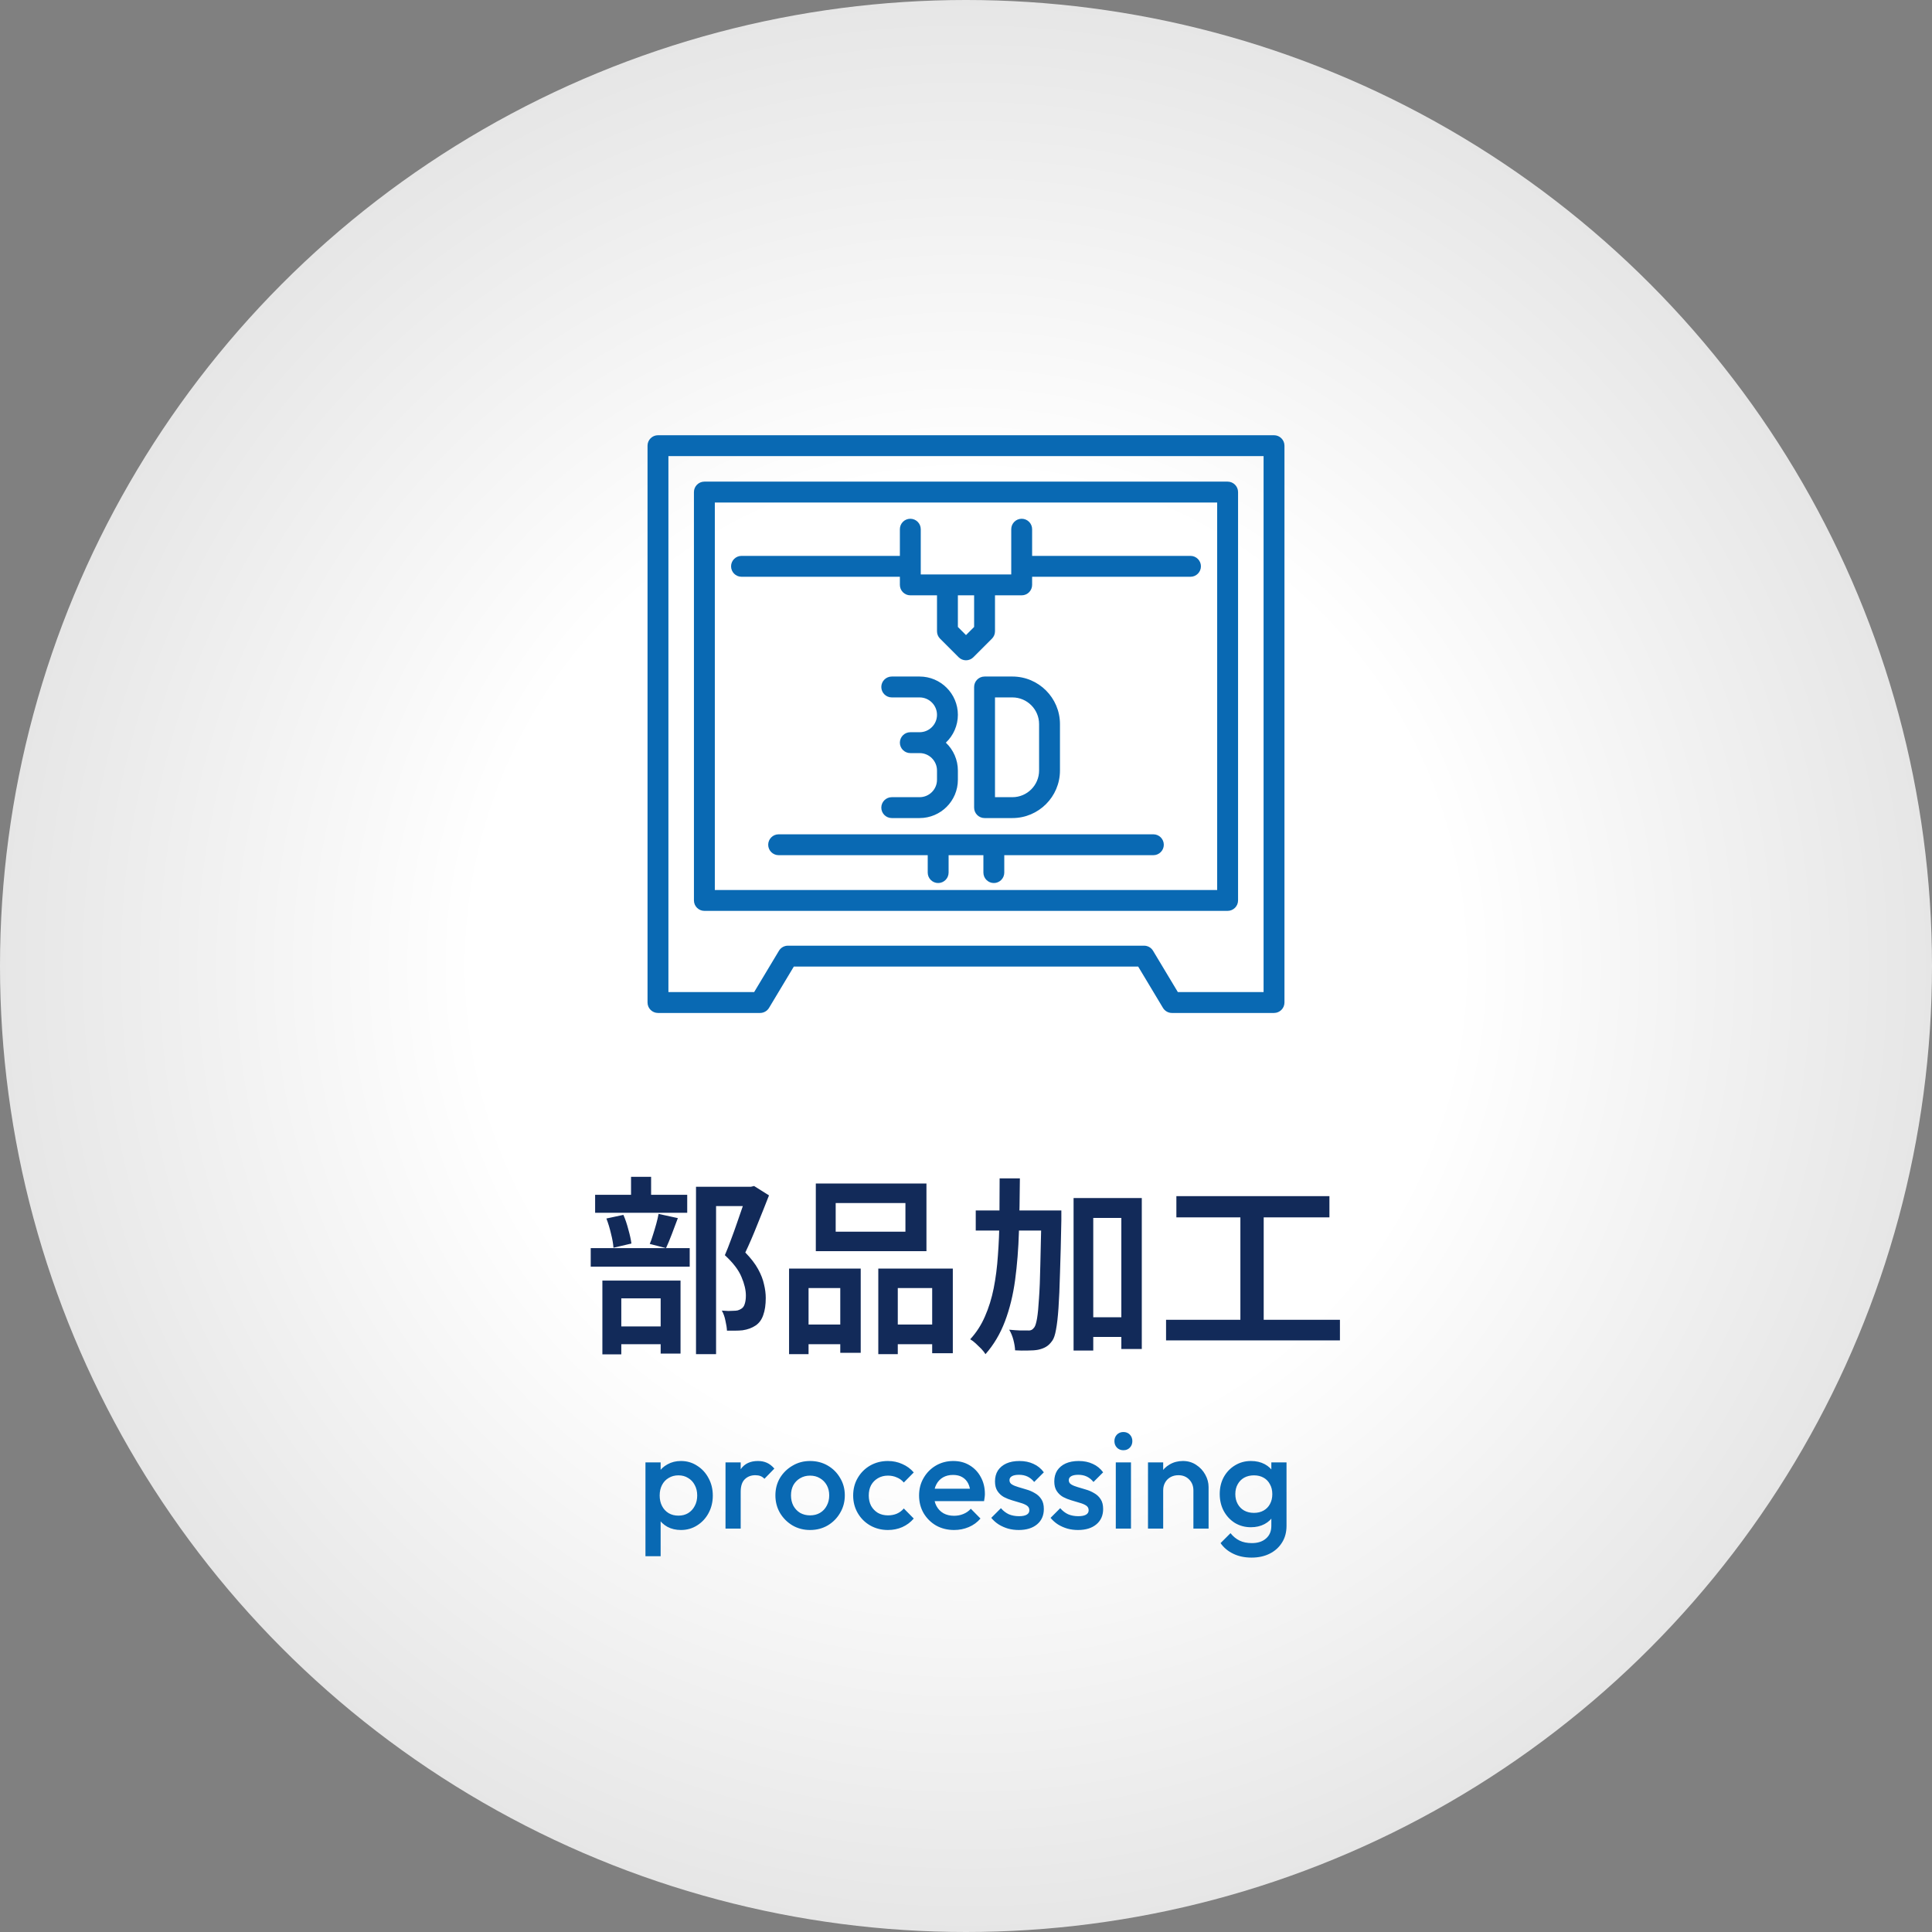
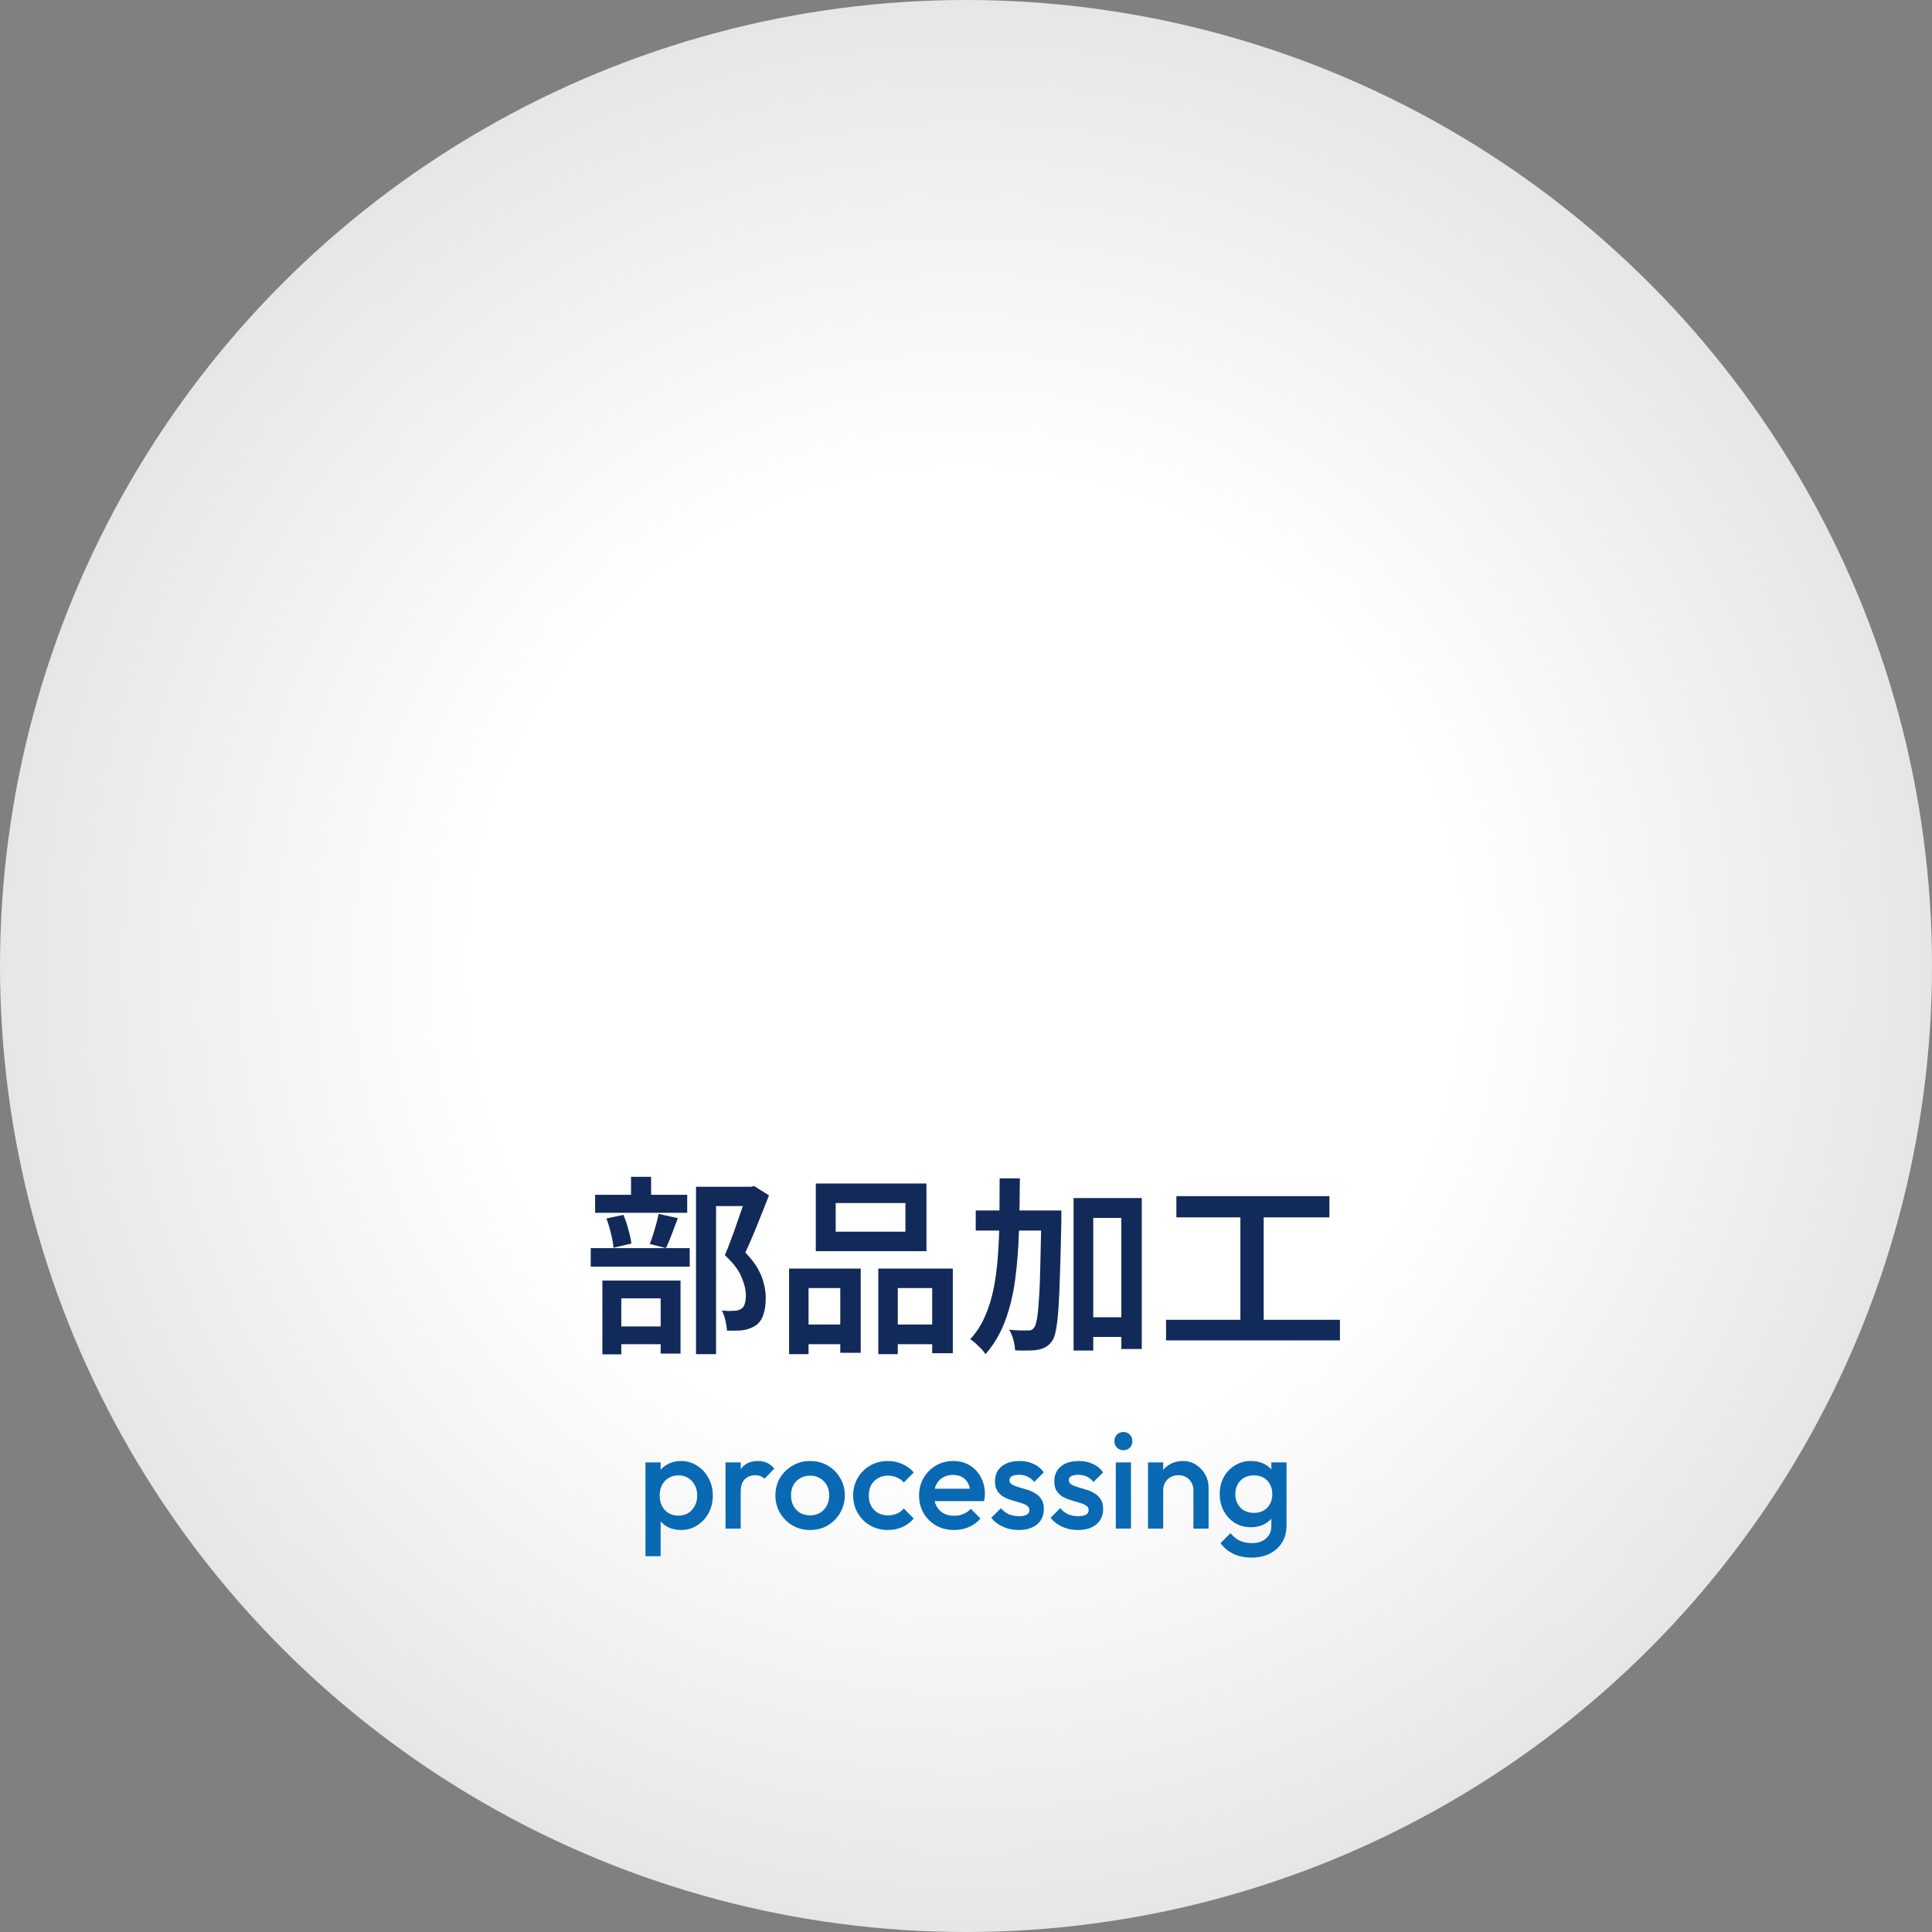
<svg xmlns="http://www.w3.org/2000/svg" width="182" height="182" viewBox="0 0 182 182" fill="none">
  <rect x="0" y="0" width="182" height="182" fill="#808080" stroke="none" />
  <circle cx="91" cy="91" r="91" fill="url(#paint0_radial_106_4971)" />
  <path d="M65.566 111.798H70.858V113.616H67.456V127.566H65.566V111.798ZM56.062 112.554H64.738V114.246H56.062V112.554ZM55.648 117.576H64.972V119.322H55.648V117.576ZM59.446 110.862H61.336V113.616H59.446V110.862ZM57.124 114.786L58.726 114.444C58.906 114.852 59.062 115.314 59.194 115.83C59.338 116.334 59.434 116.772 59.482 117.144L57.79 117.54C57.766 117.168 57.688 116.724 57.556 116.208C57.436 115.692 57.292 115.218 57.124 114.786ZM62.038 114.354L63.856 114.75C63.664 115.254 63.472 115.764 63.28 116.28C63.088 116.784 62.908 117.216 62.74 117.576L61.21 117.18C61.318 116.928 61.42 116.64 61.516 116.316C61.624 115.98 61.726 115.638 61.822 115.29C61.918 114.942 61.99 114.63 62.038 114.354ZM57.394 124.956H63.064V126.63H57.394V124.956ZM56.746 120.636H64.108V127.512H62.236V122.31H58.528V127.584H56.746V120.636ZM70.354 111.798H70.732L71.038 111.726L72.442 112.608C72.106 113.472 71.74 114.39 71.344 115.362C70.96 116.334 70.582 117.21 70.21 117.99C70.738 118.53 71.14 119.052 71.416 119.556C71.692 120.06 71.878 120.54 71.974 120.996C72.082 121.44 72.136 121.866 72.136 122.274C72.136 122.91 72.058 123.444 71.902 123.876C71.758 124.308 71.518 124.638 71.182 124.866C70.846 125.094 70.438 125.244 69.958 125.316C69.742 125.34 69.508 125.352 69.256 125.352C69.004 125.352 68.746 125.352 68.482 125.352C68.47 125.088 68.422 124.776 68.338 124.416C68.266 124.044 68.152 123.726 67.996 123.462C68.212 123.474 68.416 123.486 68.608 123.498C68.8 123.498 68.968 123.492 69.112 123.48C69.244 123.48 69.37 123.468 69.49 123.444C69.61 123.408 69.718 123.36 69.814 123.3C69.982 123.204 70.096 123.048 70.156 122.832C70.228 122.616 70.264 122.352 70.264 122.04C70.264 121.524 70.126 120.942 69.85 120.294C69.586 119.646 69.064 118.962 68.284 118.242C68.476 117.798 68.668 117.312 68.86 116.784C69.064 116.244 69.256 115.71 69.436 115.182C69.628 114.642 69.802 114.138 69.958 113.67C70.114 113.19 70.246 112.788 70.354 112.464V111.798ZM78.724 113.328V116.028H85.294V113.328H78.724ZM76.852 111.492H87.274V117.864H76.852V111.492ZM74.332 119.502H81.082V127.44H79.156V121.338H76.168V127.566H74.332V119.502ZM82.738 119.502H89.758V127.476H87.814V121.338H84.574V127.566H82.738V119.502ZM75.142 124.776H79.948V126.63H75.142V124.776ZM83.62 124.776H88.75V126.63H83.62V124.776ZM101.998 124.092H106.696V125.946H101.998V124.092ZM91.918 114.03H98.596V115.92H91.918V114.03ZM101.134 112.86H107.56V127.08H105.634V114.732H102.988V127.224H101.134V112.86ZM98.11 114.03H99.982C99.982 114.03 99.982 114.09 99.982 114.21C99.982 114.33 99.982 114.462 99.982 114.606C99.982 114.75 99.982 114.864 99.982 114.948C99.946 116.892 99.904 118.542 99.856 119.898C99.82 121.254 99.772 122.364 99.712 123.228C99.652 124.092 99.574 124.77 99.478 125.262C99.394 125.742 99.28 126.084 99.136 126.288C98.944 126.564 98.74 126.762 98.524 126.882C98.32 127.002 98.074 127.092 97.786 127.152C97.534 127.2 97.21 127.224 96.814 127.224C96.43 127.236 96.034 127.23 95.626 127.206C95.614 126.918 95.56 126.588 95.464 126.216C95.368 125.856 95.236 125.538 95.068 125.262C95.44 125.298 95.788 125.322 96.112 125.334C96.436 125.334 96.676 125.334 96.832 125.334C96.964 125.346 97.078 125.328 97.174 125.28C97.27 125.232 97.36 125.148 97.444 125.028C97.54 124.884 97.624 124.602 97.696 124.182C97.768 123.75 97.828 123.126 97.876 122.31C97.936 121.494 97.978 120.444 98.002 119.16C98.038 117.876 98.074 116.31 98.11 114.462V114.03ZM94.168 111.006H96.076C96.064 112.746 96.034 114.42 95.986 116.028C95.938 117.636 95.818 119.154 95.626 120.582C95.434 121.998 95.116 123.294 94.672 124.47C94.228 125.646 93.616 126.678 92.836 127.566C92.74 127.41 92.608 127.242 92.44 127.062C92.272 126.894 92.098 126.726 91.918 126.558C91.738 126.39 91.564 126.258 91.396 126.162C91.972 125.538 92.434 124.824 92.782 124.02C93.142 123.204 93.418 122.316 93.61 121.356C93.802 120.384 93.934 119.352 94.006 118.26C94.09 117.156 94.138 115.998 94.15 114.786C94.162 113.562 94.168 112.302 94.168 111.006ZM110.818 112.68H125.236V114.678H110.818V112.68ZM109.846 124.326H126.226V126.27H109.846V124.326ZM116.848 113.76H119.044V125.118H116.848V113.76Z" fill="#122A59" />
  <path d="M64.145 144.13C63.668 144.13 63.243 144.03 62.871 143.831C62.498 143.623 62.203 143.341 61.987 142.986C61.779 142.631 61.675 142.228 61.675 141.777V139.983C61.675 139.532 61.783 139.129 62 138.774C62.216 138.419 62.511 138.141 62.884 137.942C63.256 137.734 63.677 137.63 64.145 137.63C64.708 137.63 65.215 137.777 65.666 138.072C66.125 138.358 66.485 138.748 66.745 139.242C67.013 139.727 67.148 140.278 67.148 140.893C67.148 141.5 67.013 142.05 66.745 142.544C66.485 143.029 66.125 143.415 65.666 143.701C65.215 143.987 64.708 144.13 64.145 144.13ZM60.804 146.6V137.76H62.234V139.437L61.987 140.958L62.234 142.466V146.6H60.804ZM63.911 142.778C64.257 142.778 64.561 142.7 64.821 142.544C65.089 142.379 65.297 142.154 65.445 141.868C65.601 141.582 65.679 141.253 65.679 140.88C65.679 140.507 65.601 140.178 65.445 139.892C65.297 139.606 65.089 139.385 64.821 139.229C64.561 139.064 64.257 138.982 63.911 138.982C63.564 138.982 63.256 139.064 62.988 139.229C62.719 139.385 62.511 139.606 62.364 139.892C62.216 140.178 62.143 140.507 62.143 140.88C62.143 141.253 62.216 141.582 62.364 141.868C62.511 142.154 62.719 142.379 62.988 142.544C63.256 142.7 63.564 142.778 63.911 142.778ZM68.345 144V137.76H69.775V144H68.345ZM69.775 140.529L69.281 140.282C69.281 139.493 69.454 138.856 69.801 138.371C70.156 137.877 70.689 137.63 71.4 137.63C71.712 137.63 71.993 137.686 72.245 137.799C72.496 137.912 72.73 138.094 72.947 138.345L72.011 139.307C71.898 139.186 71.772 139.099 71.634 139.047C71.495 138.995 71.335 138.969 71.153 138.969C70.754 138.969 70.425 139.095 70.165 139.346C69.905 139.597 69.775 139.992 69.775 140.529ZM76.308 144.13C75.702 144.13 75.151 143.987 74.657 143.701C74.163 143.406 73.769 143.012 73.474 142.518C73.188 142.024 73.045 141.474 73.045 140.867C73.045 140.26 73.188 139.714 73.474 139.229C73.769 138.744 74.163 138.358 74.657 138.072C75.151 137.777 75.702 137.63 76.308 137.63C76.924 137.63 77.478 137.773 77.972 138.059C78.466 138.345 78.856 138.735 79.142 139.229C79.437 139.714 79.584 140.26 79.584 140.867C79.584 141.474 79.437 142.024 79.142 142.518C78.856 143.012 78.466 143.406 77.972 143.701C77.478 143.987 76.924 144.13 76.308 144.13ZM76.308 142.752C76.664 142.752 76.976 142.674 77.244 142.518C77.522 142.353 77.734 142.128 77.881 141.842C78.037 141.556 78.115 141.231 78.115 140.867C78.115 140.503 78.037 140.182 77.881 139.905C77.725 139.628 77.513 139.411 77.244 139.255C76.976 139.09 76.664 139.008 76.308 139.008C75.962 139.008 75.65 139.09 75.372 139.255C75.104 139.411 74.891 139.628 74.735 139.905C74.588 140.182 74.514 140.503 74.514 140.867C74.514 141.231 74.588 141.556 74.735 141.842C74.891 142.128 75.104 142.353 75.372 142.518C75.65 142.674 75.962 142.752 76.308 142.752ZM83.647 144.13C83.031 144.13 82.472 143.987 81.969 143.701C81.475 143.415 81.085 143.025 80.799 142.531C80.513 142.037 80.371 141.487 80.371 140.88C80.371 140.265 80.513 139.714 80.799 139.229C81.085 138.735 81.475 138.345 81.969 138.059C82.472 137.773 83.031 137.63 83.647 137.63C84.132 137.63 84.582 137.725 84.999 137.916C85.423 138.098 85.783 138.362 86.078 138.709L85.141 139.658C84.96 139.441 84.739 139.281 84.478 139.177C84.227 139.064 83.95 139.008 83.647 139.008C83.291 139.008 82.975 139.09 82.698 139.255C82.429 139.411 82.216 139.628 82.061 139.905C81.913 140.182 81.84 140.507 81.84 140.88C81.84 141.244 81.913 141.569 82.061 141.855C82.216 142.132 82.429 142.353 82.698 142.518C82.975 142.674 83.291 142.752 83.647 142.752C83.95 142.752 84.227 142.7 84.478 142.596C84.739 142.483 84.96 142.319 85.141 142.102L86.078 143.051C85.783 143.398 85.423 143.666 84.999 143.857C84.582 144.039 84.132 144.13 83.647 144.13ZM89.88 144.13C89.257 144.13 88.693 143.991 88.191 143.714C87.697 143.428 87.302 143.038 87.007 142.544C86.722 142.05 86.579 141.495 86.579 140.88C86.579 140.265 86.722 139.714 87.007 139.229C87.293 138.735 87.679 138.345 88.165 138.059C88.659 137.773 89.204 137.63 89.802 137.63C90.383 137.63 90.894 137.764 91.337 138.033C91.787 138.302 92.138 138.67 92.389 139.138C92.65 139.606 92.779 140.139 92.779 140.737C92.779 140.841 92.771 140.949 92.754 141.062C92.745 141.166 92.728 141.283 92.701 141.413H87.579V140.243H91.96L91.427 140.711C91.41 140.33 91.337 140.009 91.207 139.749C91.076 139.489 90.89 139.29 90.647 139.151C90.413 139.012 90.123 138.943 89.776 138.943C89.412 138.943 89.096 139.021 88.828 139.177C88.559 139.333 88.351 139.554 88.204 139.84C88.056 140.117 87.983 140.451 87.983 140.841C87.983 141.231 88.061 141.573 88.216 141.868C88.373 142.163 88.594 142.392 88.879 142.557C89.165 142.713 89.495 142.791 89.868 142.791C90.188 142.791 90.483 142.735 90.751 142.622C91.029 142.509 91.263 142.345 91.454 142.128L92.364 143.051C92.06 143.406 91.692 143.675 91.258 143.857C90.825 144.039 90.366 144.13 89.88 144.13ZM95.967 144.13C95.62 144.13 95.287 144.087 94.966 144C94.645 143.905 94.35 143.775 94.082 143.61C93.813 143.437 93.579 143.229 93.38 142.986L94.29 142.076C94.507 142.327 94.754 142.518 95.031 142.648C95.317 142.769 95.638 142.83 95.993 142.83C96.314 142.83 96.556 142.782 96.721 142.687C96.885 142.592 96.968 142.453 96.968 142.271C96.968 142.08 96.89 141.933 96.734 141.829C96.578 141.725 96.374 141.638 96.123 141.569C95.88 141.491 95.62 141.413 95.343 141.335C95.074 141.257 94.814 141.153 94.563 141.023C94.32 140.884 94.121 140.698 93.965 140.464C93.809 140.23 93.731 139.927 93.731 139.554C93.731 139.155 93.822 138.813 94.004 138.527C94.195 138.241 94.459 138.02 94.797 137.864C95.144 137.708 95.555 137.63 96.032 137.63C96.534 137.63 96.977 137.721 97.358 137.903C97.748 138.076 98.073 138.341 98.333 138.696L97.423 139.606C97.241 139.381 97.033 139.212 96.799 139.099C96.565 138.986 96.296 138.93 95.993 138.93C95.707 138.93 95.486 138.973 95.33 139.06C95.174 139.147 95.096 139.272 95.096 139.437C95.096 139.61 95.174 139.745 95.33 139.84C95.486 139.935 95.685 140.018 95.928 140.087C96.179 140.156 96.439 140.234 96.708 140.321C96.985 140.399 97.245 140.512 97.488 140.659C97.739 140.798 97.943 140.988 98.099 141.231C98.255 141.465 98.333 141.773 98.333 142.154C98.333 142.761 98.121 143.242 97.696 143.597C97.271 143.952 96.695 144.13 95.967 144.13ZM101.553 144.13C101.206 144.13 100.872 144.087 100.552 144C100.231 143.905 99.936 143.775 99.668 143.61C99.399 143.437 99.165 143.229 98.966 142.986L99.876 142.076C100.092 142.327 100.339 142.518 100.617 142.648C100.903 142.769 101.223 142.83 101.579 142.83C101.899 142.83 102.142 142.782 102.307 142.687C102.471 142.592 102.554 142.453 102.554 142.271C102.554 142.08 102.476 141.933 102.32 141.829C102.164 141.725 101.96 141.638 101.709 141.569C101.466 141.491 101.206 141.413 100.929 141.335C100.66 141.257 100.4 141.153 100.149 141.023C99.906 140.884 99.707 140.698 99.551 140.464C99.395 140.23 99.317 139.927 99.317 139.554C99.317 139.155 99.408 138.813 99.59 138.527C99.78 138.241 100.045 138.02 100.383 137.864C100.729 137.708 101.141 137.63 101.618 137.63C102.12 137.63 102.562 137.721 102.944 137.903C103.334 138.076 103.659 138.341 103.919 138.696L103.009 139.606C102.827 139.381 102.619 139.212 102.385 139.099C102.151 138.986 101.882 138.93 101.579 138.93C101.293 138.93 101.072 138.973 100.916 139.06C100.76 139.147 100.682 139.272 100.682 139.437C100.682 139.61 100.76 139.745 100.916 139.84C101.072 139.935 101.271 140.018 101.514 140.087C101.765 140.156 102.025 140.234 102.294 140.321C102.571 140.399 102.831 140.512 103.074 140.659C103.325 140.798 103.529 140.988 103.685 141.231C103.841 141.465 103.919 141.773 103.919 142.154C103.919 142.761 103.706 143.242 103.282 143.597C102.857 143.952 102.281 144.13 101.553 144.13ZM105.111 144V137.76H106.541V144H105.111ZM105.826 136.616C105.583 136.616 105.379 136.534 105.215 136.369C105.059 136.204 104.981 136.001 104.981 135.758C104.981 135.515 105.059 135.312 105.215 135.147C105.379 134.982 105.583 134.9 105.826 134.9C106.077 134.9 106.281 134.982 106.437 135.147C106.593 135.312 106.671 135.515 106.671 135.758C106.671 136.001 106.593 136.204 106.437 136.369C106.281 136.534 106.077 136.616 105.826 136.616ZM112.422 144V140.399C112.422 139.983 112.287 139.641 112.019 139.372C111.759 139.103 111.421 138.969 111.005 138.969C110.727 138.969 110.48 139.03 110.264 139.151C110.047 139.272 109.878 139.441 109.757 139.658C109.635 139.875 109.575 140.122 109.575 140.399L109.016 140.087C109.016 139.61 109.12 139.19 109.328 138.826C109.536 138.453 109.822 138.163 110.186 137.955C110.558 137.738 110.974 137.63 111.434 137.63C111.902 137.63 112.318 137.751 112.682 137.994C113.046 138.228 113.332 138.536 113.54 138.917C113.748 139.29 113.852 139.68 113.852 140.087V144H112.422ZM108.145 144V137.76H109.575V144H108.145ZM117.905 146.73C117.246 146.73 116.67 146.609 116.176 146.366C115.682 146.132 115.283 145.798 114.98 145.365L115.916 144.429C116.167 144.741 116.453 144.975 116.774 145.131C117.094 145.287 117.48 145.365 117.931 145.365C118.494 145.365 118.94 145.218 119.27 144.923C119.599 144.637 119.764 144.243 119.764 143.74V142.206L120.011 140.828L119.764 139.437V137.76H121.194V143.74C121.194 144.338 121.055 144.858 120.778 145.3C120.5 145.751 120.115 146.102 119.621 146.353C119.127 146.604 118.555 146.73 117.905 146.73ZM117.84 143.87C117.285 143.87 116.782 143.736 116.332 143.467C115.89 143.19 115.539 142.813 115.279 142.336C115.027 141.859 114.902 141.326 114.902 140.737C114.902 140.148 115.027 139.619 115.279 139.151C115.539 138.683 115.89 138.315 116.332 138.046C116.782 137.769 117.285 137.63 117.84 137.63C118.334 137.63 118.767 137.73 119.14 137.929C119.512 138.128 119.803 138.406 120.011 138.761C120.219 139.108 120.323 139.515 120.323 139.983V141.517C120.323 141.976 120.214 142.384 119.998 142.739C119.79 143.094 119.499 143.372 119.127 143.571C118.754 143.77 118.325 143.87 117.84 143.87ZM118.126 142.518C118.472 142.518 118.776 142.444 119.036 142.297C119.296 142.15 119.495 141.946 119.634 141.686C119.781 141.417 119.855 141.105 119.855 140.75C119.855 140.395 119.781 140.087 119.634 139.827C119.495 139.558 119.296 139.35 119.036 139.203C118.776 139.056 118.472 138.982 118.126 138.982C117.779 138.982 117.471 139.056 117.203 139.203C116.943 139.35 116.739 139.558 116.592 139.827C116.444 140.087 116.371 140.395 116.371 140.75C116.371 141.097 116.444 141.404 116.592 141.673C116.739 141.942 116.943 142.15 117.203 142.297C117.471 142.444 117.779 142.518 118.126 142.518Z" fill="#0969B3" />
-   <path d="M110.399 95.424C110.056 95.424 109.733 95.242 109.556 94.947L107.219 91.053H74.781L72.444 94.947C72.267 95.242 71.945 95.424 71.601 95.424H61.984C61.441 95.424 61 94.983 61 94.441V41.984C61 41.441 61.441 41 61.984 41H120.016C120.558 41 121 41.441 121 41.984V94.441C121 94.983 120.558 95.424 120.016 95.424H110.399ZM119.033 93.457V42.967H62.967V93.457H71.043L73.38 89.563C73.557 89.268 73.879 89.086 74.224 89.086H107.776C108.12 89.086 108.443 89.268 108.62 89.563L110.957 93.457H119.033ZM66.355 85.807C65.813 85.807 65.371 85.366 65.371 84.823V46.355C65.371 45.813 65.813 45.371 66.355 45.371H115.645C116.187 45.371 116.629 45.813 116.629 46.355V84.823C116.629 85.366 116.187 85.807 115.645 85.807H66.355ZM114.661 83.84V47.339H67.339V83.84H114.661ZM94.606 82.201V80.561H108.651C109.193 80.561 109.634 80.12 109.634 79.578C109.634 79.036 109.193 78.594 108.651 78.594H73.349C72.807 78.594 72.366 79.036 72.366 79.578C72.366 80.12 72.807 80.561 73.349 80.561H87.394V82.201C87.394 82.743 87.835 83.184 88.377 83.184C88.919 83.184 89.361 82.743 89.361 82.201V80.561H92.639V82.201C92.639 82.743 93.081 83.184 93.623 83.184C94.165 83.184 94.606 82.743 94.606 82.201ZM91 62.201C90.738 62.201 90.491 62.099 90.305 61.913L88.556 60.164C88.371 59.978 88.268 59.732 88.268 59.469V56.081H85.754C85.212 56.081 84.771 55.64 84.771 55.098V54.333H69.852C69.31 54.333 68.869 53.891 68.869 53.349C68.869 52.807 69.31 52.366 69.852 52.366H84.771V49.852C84.771 49.31 85.212 48.869 85.754 48.869C86.296 48.869 86.738 49.31 86.738 49.852V54.114H95.262V49.852C95.262 49.31 95.704 48.869 96.246 48.869C96.788 48.869 97.229 49.31 97.229 49.852V52.366H112.148C112.69 52.366 113.131 52.807 113.131 53.349C113.131 53.891 112.69 54.333 112.148 54.333H97.229V55.098C97.229 55.64 96.788 56.081 96.246 56.081H93.732V59.469C93.732 59.732 93.629 59.978 93.444 60.164L91.695 61.913C91.509 62.099 91.262 62.201 91 62.201ZM91 59.827L91.765 59.062V56.081H90.235V59.062L91 59.827ZM86.629 77.064C88.618 77.064 90.235 75.447 90.235 73.458V72.584C90.235 71.591 89.823 70.643 89.101 69.961C89.823 69.279 90.235 68.33 90.235 67.338C90.235 65.349 88.618 63.731 86.629 63.731H84.006C83.464 63.731 83.022 64.173 83.022 64.715C83.022 65.257 83.464 65.699 84.006 65.699H86.629C87.532 65.699 88.268 66.434 88.268 67.338C88.268 68.242 87.532 68.977 86.629 68.977H85.754C85.212 68.977 84.771 69.419 84.771 69.961C84.771 70.503 85.212 70.944 85.754 70.944H86.629C87.532 70.944 88.268 71.68 88.268 72.584V73.458C88.268 74.362 87.532 75.097 86.629 75.097H84.006C83.464 75.097 83.022 75.539 83.022 76.081C83.022 76.623 83.464 77.064 84.006 77.064H86.629ZM92.749 77.064C92.207 77.064 91.765 76.623 91.765 76.081V64.715C91.765 64.173 92.207 63.731 92.749 63.731H95.371C97.842 63.731 99.852 65.741 99.852 68.212V72.584C99.852 75.055 97.842 77.064 95.371 77.064H92.749ZM95.371 75.097C96.757 75.097 97.885 73.969 97.885 72.584V68.212C97.885 66.826 96.757 65.699 95.371 65.699H93.732V75.097H95.371Z" fill="#0969B3" />
  <defs>
    <radialGradient id="paint0_radial_106_4971" cx="0" cy="0" r="1" gradientUnits="userSpaceOnUse" gradientTransform="translate(91 91) rotate(90) scale(91)">
      <stop stop-color="white" />
      <stop offset="0.5" stop-color="white" />
      <stop offset="1" stop-color="white" stop-opacity="0.8" />
    </radialGradient>
  </defs>
</svg>